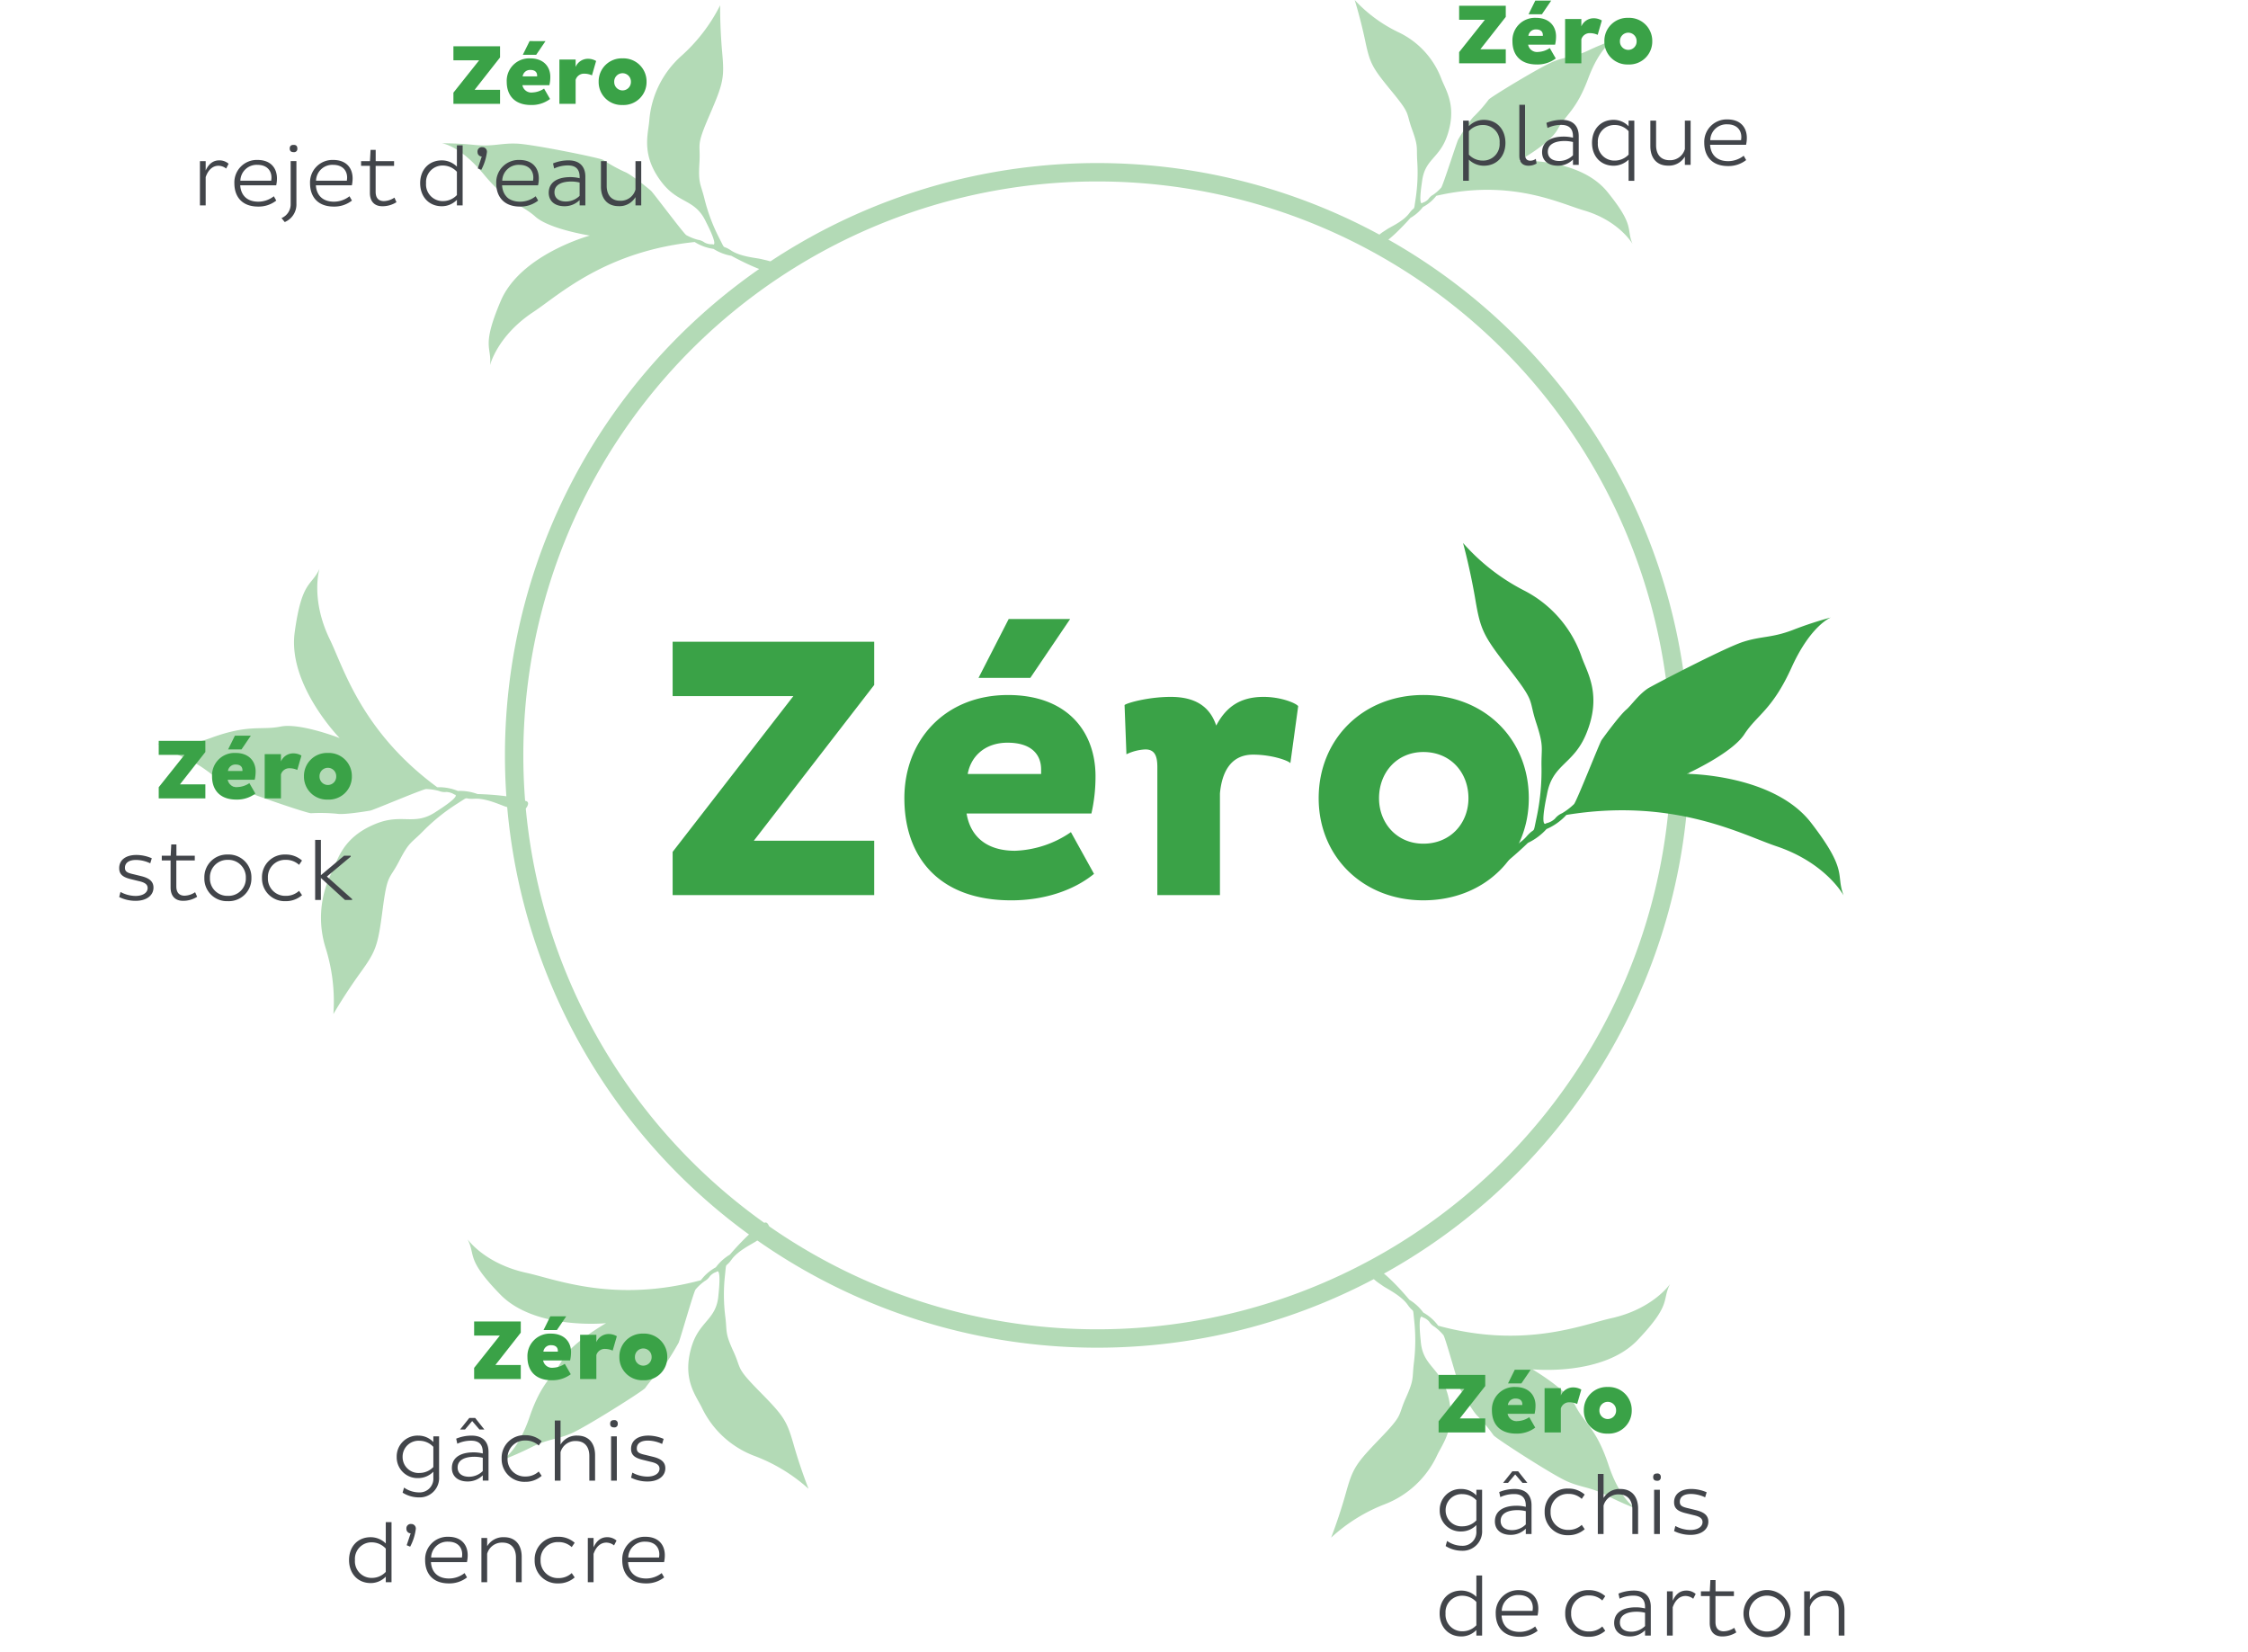
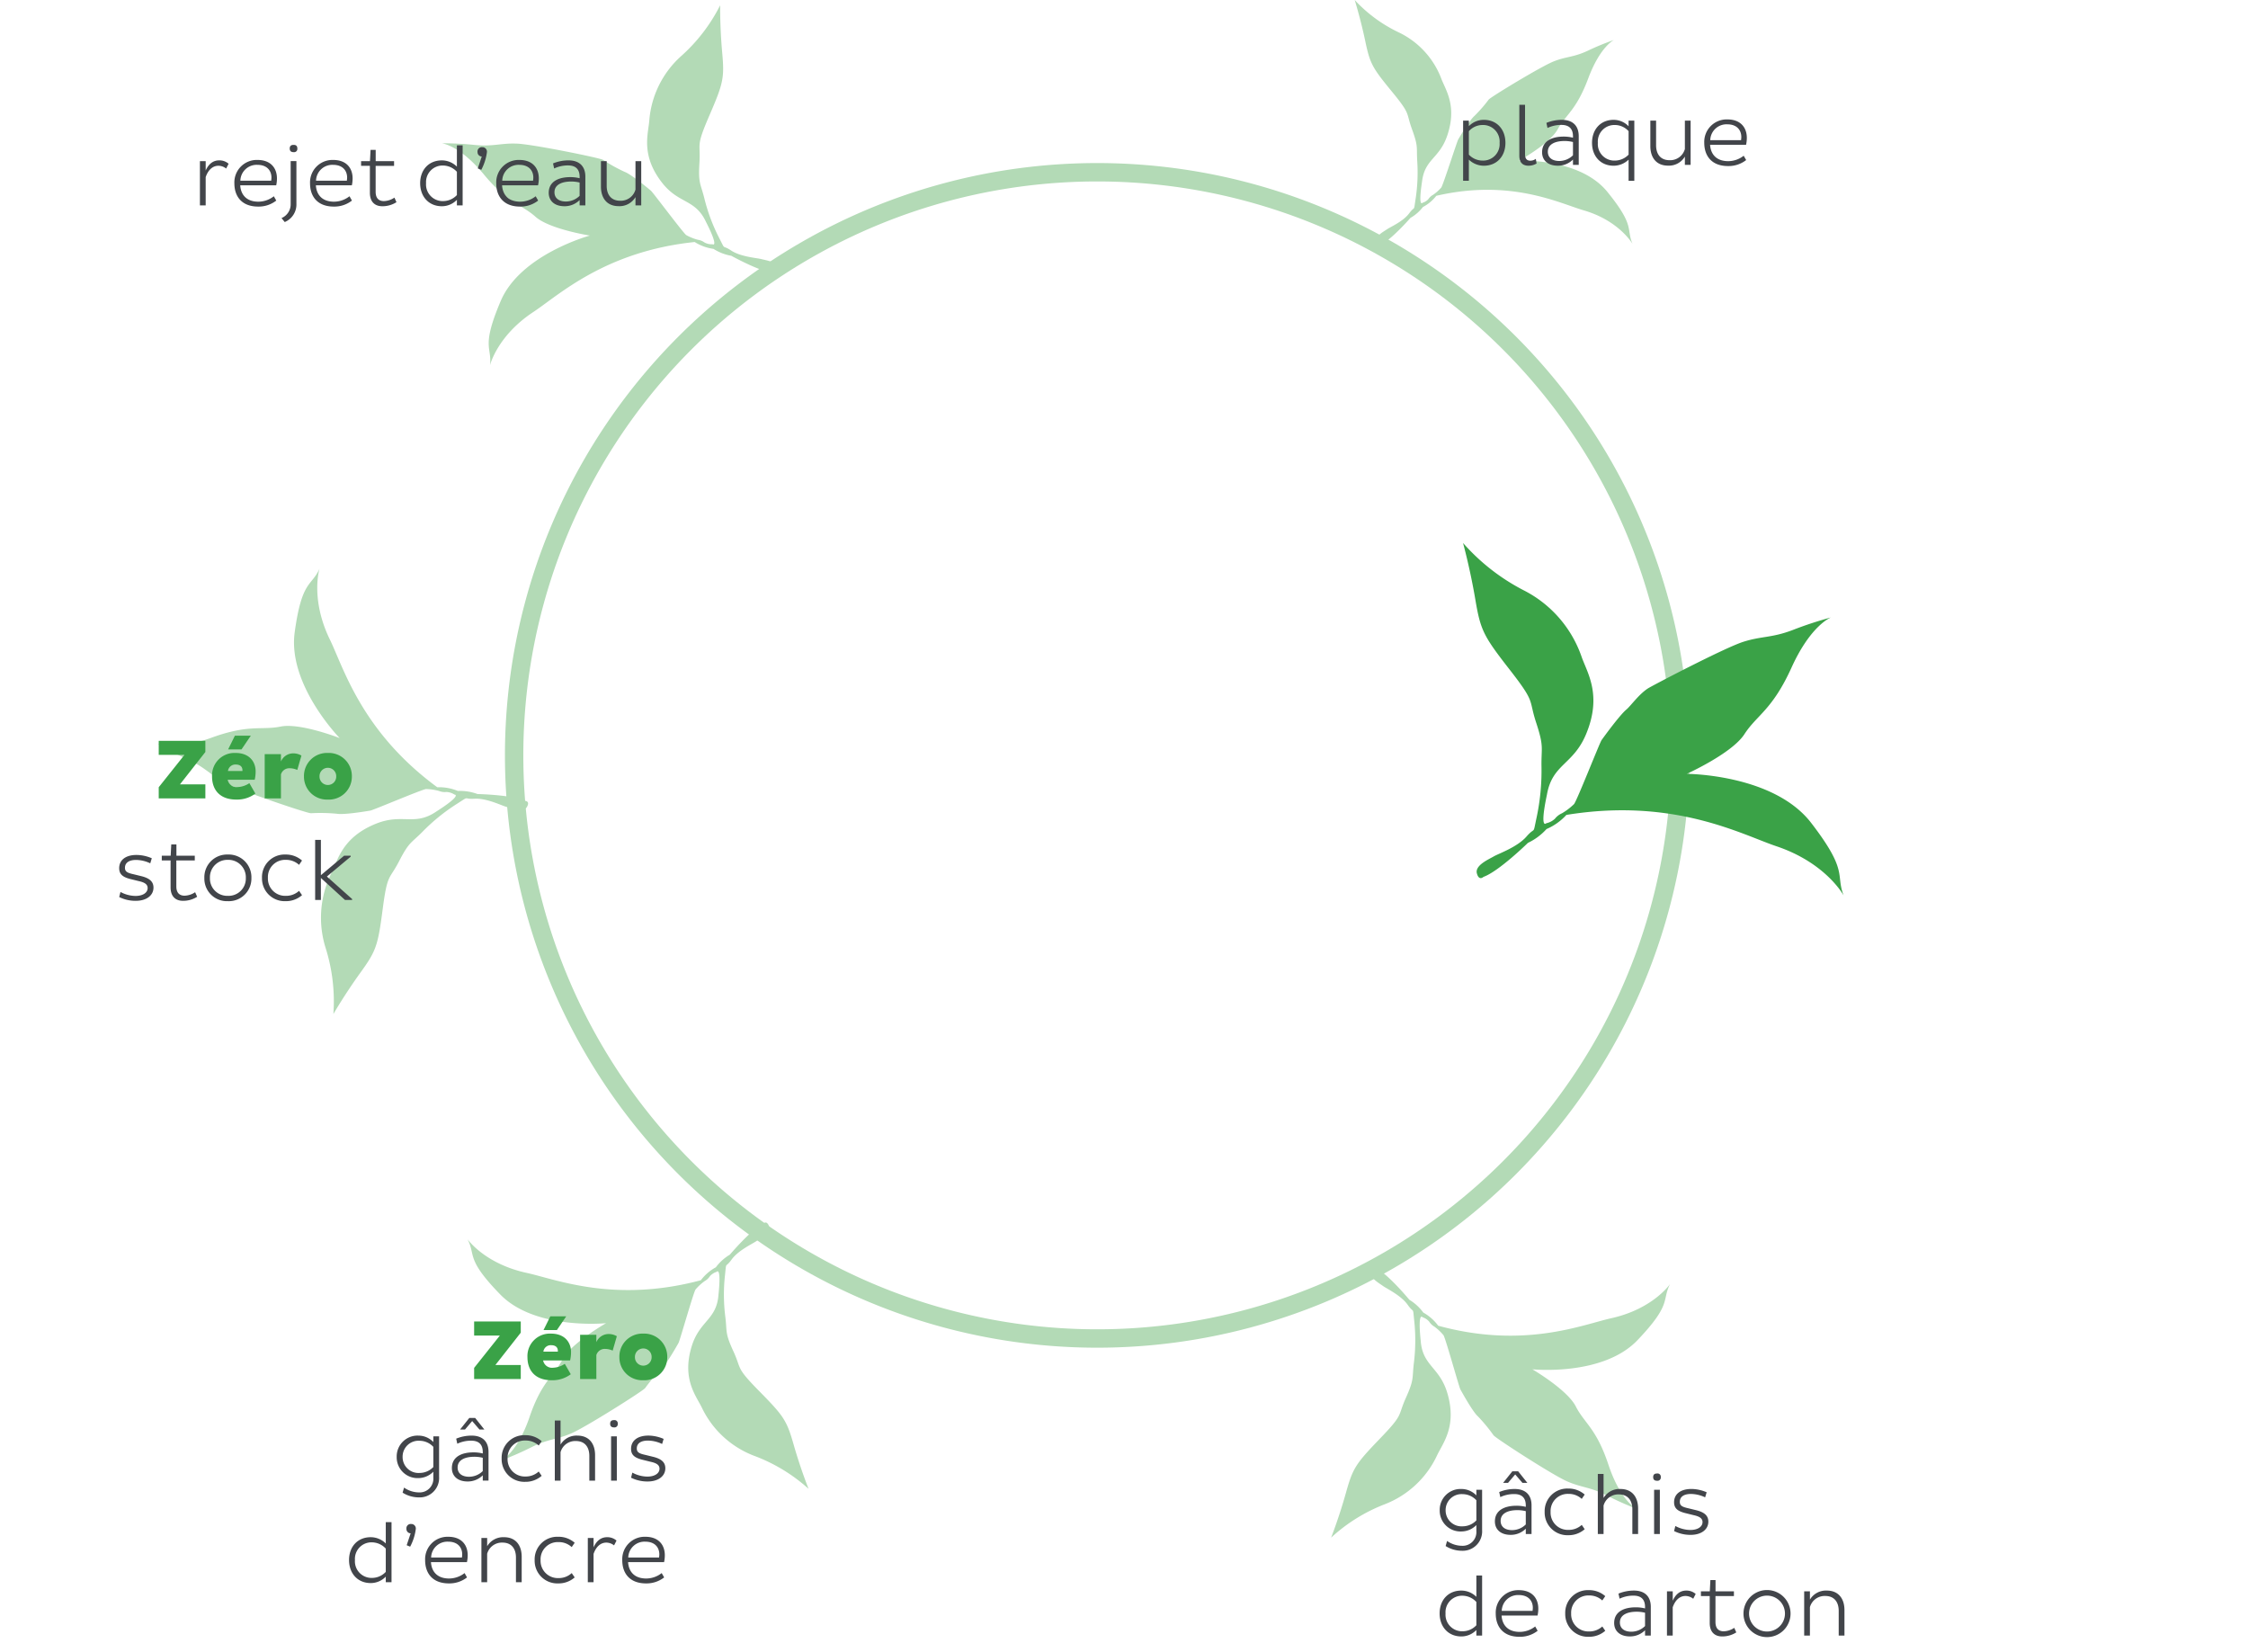
<svg xmlns="http://www.w3.org/2000/svg" width="611.379" height="449.183" viewBox="0 0 611.379 449.183">
  <defs>
    <clipPath id="clip-path">
      <path id="Tracé_474" data-name="Tracé 474" d="M0,135.545H611.379V-313.638H0Z" transform="translate(0 313.638)" fill="none" />
    </clipPath>
  </defs>
  <g id="Groupe_350" data-name="Groupe 350" transform="translate(-28 273.638)">
    <g id="Groupe_349" data-name="Groupe 349" transform="translate(28 -273.638)" clip-path="url(#clip-path)">
      <g id="Groupe_325" data-name="Groupe 325" transform="translate(139.828 46.847)">
        <path id="Tracé_450" data-name="Tracé 450" d="M77.822,155.644A158.57,158.57,0,0,0,236.392-2.926,158.57,158.57,0,0,0,77.822-161.5,158.57,158.57,0,0,0-80.748-2.926,158.57,158.57,0,0,0,77.822,155.644Z" transform="translate(80.748 161.496)" fill="none" stroke="#b3dab6" stroke-width="5" />
      </g>
      <g id="Groupe_330" data-name="Groupe 330" transform="translate(42.783 154.677)">
        <path id="Tracé_455" data-name="Tracé 455" d="M49.078,30.973s1.492.024.5,1.685-4.309.287-5.563-.051-5.389-2.41-8.67-2.217-1.125-.935-4.688,1.333a52.1,52.1,0,0,0-9.489,7.684c-3.109,3.132-3.6,2.673-6.323,7.953s-3.183,3.193-4.481,13.11S8.591,71.764,4.31,77.694-3.035,88.935-3.035,88.935A48.329,48.329,0,0,0-5.124,71.047,27.439,27.439,0,0,1-3.549,50.559c1.718-3.486,2.92-9.7,12.114-13.383,7.229-2.9,10.449.778,16.445-3.338,7.2-4.6,4.886-4.574,4.886-4.574a4.29,4.29,0,0,0-2.168-.707,4.3,4.3,0,0,1-2.076-.291,14.621,14.621,0,0,0-3.478-.507c-.954.033-14.383,5.732-15.143,5.856s-7.121,1.21-9.122.86a46.856,46.856,0,0,0-7.05-.141c-1.088.02-19.267-6.135-23.324-8.267s-5.343-4.171-10.208-6.39A86.612,86.612,0,0,1-50.923,15.4s4.536,2.115,14.769-1.614,13.515-1.954,18.787-3.022S-1.32,13.9-1.32,13.9-15.512-.591-13.562-14.856s4.536-12.417,6.742-17.281c0,0-2.545,8.218,2.836,19.257,3.717,7.627,8.617,25.04,29.2,40.149a13.466,13.466,0,0,1,5.6,1.005,13.756,13.756,0,0,1,5.345.842s9.489.2,12.918,1.856" transform="translate(50.923 32.137)" fill="#b3dab6" />
      </g>
      <g id="Groupe_331" data-name="Groupe 331" transform="translate(362.023 344.582)">
        <path id="Tracé_456" data-name="Tracé 456" d="M6.021.169s-.9-1.1-1.549.623S6.8,4.173,7.8,4.91,12.77,7.5,14.565,10.055s1.361.285,1.779,4.285a49.832,49.832,0,0,1-.1,11.629c-.491,4.173.143,4.271-2.172,9.428s-.493,4.265-7.093,11.113S-.36,54.532-2.235,61.239-6.247,73.377-6.247,73.377A45.889,45.889,0,0,1,8.277,64.328a26.073,26.073,0,0,0,14.288-13.32c1.573-3.348,5.477-7.926,2.783-16.965-2.119-7.1-6.749-7.327-7.235-14.235-.839-8.093.511-6.355.511-6.355a4.088,4.088,0,0,1,1.807,1.2,4.082,4.082,0,0,0,1.441,1.377,14.017,14.017,0,0,1,2.433,2.292c.538.732,4.236,14.119,4.6,14.758s3.309,6.025,4.75,7.309a44.671,44.671,0,0,1,4.271,5.171c.628.823,15.94,10.722,19.922,12.484s6.255,1.508,10.777,3.82a82.78,82.78,0,0,0,8.053,3.613S72.425,63.344,69.15,53.5s-6.535-11.231-8.857-15.795-11.814-10.1-11.814-10.1,19.153,1.983,28.6-7.928S83.619,8.941,85.93,4.415c0,0-4.6,6.769-15.979,9.3-7.865,1.752-23.695,8.423-47.077,2.04a12.833,12.833,0,0,0-4.057-3.578A13.049,13.049,0,0,0,15.03,8.7S9.277,1.742,6.021.169" transform="translate(6.247 0.176)" fill="#b3dab6" />
      </g>
      <g id="Groupe_332" data-name="Groupe 332" transform="translate(368.431 0.001)">
        <path id="Tracé_457" data-name="Tracé 457" d="M3.464,32.655s-.819.948-1.3-.63S4.32,29.081,5.2,28.463s4.373-2.107,6.027-4.332,1.176-.194,1.722-3.782A47.468,47.468,0,0,0,13.41,9.864c-.224-3.784.322-3.843-1.416-8.6S11.774-2.6,6.453-9.069.557-16.631-.733-22.76-3.594-33.883-3.594-33.883A39.2,39.2,0,0,0,8.4-25.072a22.964,22.964,0,0,1,11.59,12.653C21.175-9.33,24.3-5.027,21.57,3c-2.142,6.308-6.111,6.3-6.85,12.5-1.1,7.256.137,5.752.137,5.752a3.48,3.48,0,0,0,1.6-1,3.573,3.573,0,0,1,1.3-1.174,12.277,12.277,0,0,0,2.188-1.956c.495-.636,4.283-12.535,4.619-13.094s3.111-5.281,4.4-6.374a39.638,39.638,0,0,0,3.892-4.466c.577-.715,14.129-8.945,17.615-10.351s5.416-1.078,9.391-2.955a68.155,68.155,0,0,1,7.054-2.893S63.18-21.283,59.92-12.562,53.809-2.734,51.611,1.272,41.04,9.838,41.04,9.838,57.5,8.917,65.112,18.277s5.09,9.98,6.854,14.165c0,0-3.617-6.31-13.224-9.108C52.1,21.4,38.884,14.669,18.6,19.364a11.2,11.2,0,0,1-3.635,3.042,11.421,11.421,0,0,1-3.4,2.969s-5.243,6.009-8.1,7.28" transform="translate(3.594 33.883)" fill="#b3dab6" />
      </g>
      <g id="Groupe_333" data-name="Groupe 333" transform="translate(182.933 168.33)">
-         <path id="Tracé_458" data-name="Tracé 458" d="M0,31.081V42.837H54.82v-14.8H22.09L54.82-14.315V-26.068H0v14.793H32.83Zm108.321-5.371a28.539,28.539,0,0,1-15.2,5.067c-7.8,0-12.16-3.951-13.173-10.133h33.946a45.252,45.252,0,0,0,1.115-10.133c0-12.16-7.7-22.09-23.813-22.09-17.024,0-28.17,12.16-28.17,28.07,0,15.706,9.12,27.764,29.081,27.764,9.02,0,17.024-2.736,22.5-7.2ZM100.215,9.9H80.253c.811-4.662,4.56-8.513,10.842-8.513s9.12,3.04,9.12,7.3Zm7.9-42.154H91.4L83.193-16.239H97.277Zm23.71,75.087h17.024V15.173c.507-5.473,2.736-10.54,9.02-10.54,5.067,0,9.626,1.622,10.133,2.331l2.127-15.5c-.4-.709-4.458-2.533-9.424-2.533-6.687,0-10.335,3.04-12.869,7.8-1.824-5.473-6.08-7.8-12.362-7.8s-12.16,1.724-12.564,2.231l.507,13.375a13.17,13.17,0,0,1,5.167-1.318c2.736,0,3.242,2.129,3.242,4.864Zm43.876-26.346c0,15.908,12.058,27.764,28.475,27.764,16.617,0,28.675-11.855,28.675-27.764,0-16.113-12.058-28.07-28.675-28.07-16.417,0-28.475,11.957-28.475,28.07m16.415,0c0-6.993,4.864-12.566,12.059-12.566,7.4,0,12.26,5.573,12.26,12.566,0,6.789-4.864,12.362-12.26,12.362-7.2,0-12.059-5.573-12.059-12.362" transform="translate(0 32.25)" fill="#3aa247" />
-       </g>
+         </g>
      <g id="Groupe_334" data-name="Groupe 334" transform="translate(397.918 28.493)">
        <path id="Tracé_459" data-name="Tracé 459" d="M5.648,5.083c0-3.66-2.323-6.26-5.868-6.26A5.6,5.6,0,0,0-4.3.547V-.969H-5.86V15.395H-4.3V9.643A5.88,5.88,0,0,0-.22,11.3c3.545,0,5.868-2.6,5.868-6.211Zm-1.585,0A4.479,4.479,0,0,1-.589,9.9,5.128,5.128,0,0,1-4.3,8.284V1.907A4.994,4.994,0,0,1-.589.225,4.505,4.505,0,0,1,4.063,5.083ZM9.426-5.274V8.584c0,1.932,1.011,2.712,2.482,2.712a4.27,4.27,0,0,0,2.211-.6l-.208-1.265a2.587,2.587,0,0,1-1.5.507c-.85,0-1.428-.507-1.428-1.681V-5.274Zm7.663,6.306A8.733,8.733,0,0,1,20.865.2c2.1,0,3.154,1.037,3.154,3.111v.367a10.4,10.4,0,0,0-2.531-.3c-3.364,0-5.87,1.31-5.87,4.257,0,2.235,1.632,3.658,4.257,3.658a5.733,5.733,0,0,0,4.144-1.677v1.447h1.563V3.243c0-2.649-1.471-4.42-4.6-4.42a10.983,10.983,0,0,0-4.191.827ZM17.181,7.5c0-2.072,2-2.924,4.581-2.924a9.727,9.727,0,0,1,2.256.277V8.464a5.307,5.307,0,0,1-3.729,1.545c-1.889,0-3.109-.9-3.109-2.51ZM29.2,5.085C29.2,8.7,31.52,11.3,35.067,11.3a5.88,5.88,0,0,0,4.077-1.653v5.752H40.7V-.969H39.144V.572a5.608,5.608,0,0,0-4.077-1.75c-3.547,0-5.868,2.6-5.868,6.26Zm1.585,0A4.505,4.505,0,0,1,35.436.225a5.042,5.042,0,0,1,3.708,1.681V8.284A5.172,5.172,0,0,1,35.436,9.9a4.481,4.481,0,0,1-4.652-4.813m25.23,5.984V-.969H54.451V6.764A4.148,4.148,0,0,1,50.306,9.8c-2.533,0-3.684-1.726-3.684-4.051V-.969H45.058V5.959c0,3.016,1.54,5.316,4.809,5.316a5.034,5.034,0,0,0,4.583-2.461v2.252ZM70.448,8.582a6.846,6.846,0,0,1-4.212,1.475c-3.27,0-4.766-1.936-4.927-4.446h9.783A8.623,8.623,0,0,0,71.3,3.726c0-2.741-1.632-5.017-5.292-5.017a6.1,6.1,0,0,0-6.284,6.374c0,3.454,1.93,6.306,6.467,6.306a7.753,7.753,0,0,0,4.925-1.632Zm-.713-4.234H61.354A4.424,4.424,0,0,1,65.982.04C68.653.04,69.8,1.676,69.8,3.5c0,.3-.045.6-.069.852" transform="translate(5.86 5.274)" fill="#42454a" />
      </g>
      <g id="Groupe_335" data-name="Groupe 335" transform="translate(396.835 0.157)">
-         <path id="Tracé_460" data-name="Tracé 460" d="M0,6.879V9.915H12.684V6.1H5.777l6.907-8.8V-5.734H0v3.818H7ZM24.653,5.774a6.124,6.124,0,0,1-3.175,1.06,2.46,2.46,0,0,1-2.716-1.983H26.1a9.807,9.807,0,0,0,.253-2.276c0-2.718-1.795-5.017-5.453-5.017a6.106,6.106,0,0,0-6.4,6.374c0,3.615,2.072,6.306,6.606,6.306a8.284,8.284,0,0,0,5.176-1.632ZM22.768,2.461H18.831A2.016,2.016,0,0,1,20.949.707c1.219,0,1.818.6,1.818,1.545Zm2.278-9.6H20.718L18.876-3.413h3.637ZM28.822,9.915h4.417V3.4a2.354,2.354,0,0,1,2.37-1.681,5.083,5.083,0,0,1,2.072.461L38.81-1.73a4.339,4.339,0,0,0-2.233-.6A3.623,3.623,0,0,0,33.239-.12v-2H28.822ZM39.5,3.932a6.23,6.23,0,0,0,6.49,6.306,6.242,6.242,0,0,0,6.535-6.306,6.271,6.271,0,0,0-6.535-6.374A6.259,6.259,0,0,0,39.5,3.932m4.232,0a2.27,2.27,0,1,1,4.538,0,2.27,2.27,0,1,1-4.538,0" transform="translate(0 7.138)" fill="#3aa247" />
-       </g>
+         </g>
      <g id="Groupe_336" data-name="Groupe 336" transform="translate(32.421 228.396)">
        <path id="Tracé_461" data-name="Tracé 461" d="M4.349,2.451A10.751,10.751,0,0,0,.2,1.555c-3.04,0-4.717,1.447-4.717,3.588,0,1.75,1.08,2.51,3.358,3.04L.8,8.666c1.567.346,2.419.852,2.419,1.889C3.223,11.8,1.957,12.7-.094,12.7a8.784,8.784,0,0,1-4.073-1.082l-.346,1.381A9.942,9.942,0,0,0-.025,14.029c2.971,0,4.833-1.494,4.833-3.59,0-1.657-1.1-2.6-3.45-3.154L-.624,6.8C-2.3,6.433-2.949,6.088-2.949,5.051c0-1.357,1.082-2.141,3.04-2.141a9.263,9.263,0,0,1,3.843.921ZM9.645-1.3,9.484,1.762H7.066V3.048H9.46v7.323c0,2.372,1.265,3.658,3.382,3.658a7.092,7.092,0,0,0,3.845-1.1l-.554-1.243a5.339,5.339,0,0,1-2.853.945c-1.475,0-2.256-.852-2.256-2.533V3.048h5.017V1.762H11.047V-1.3Zm9,9.116a6.135,6.135,0,0,0,6.374,6.306,6.147,6.147,0,0,0,6.422-6.306A6.176,6.176,0,0,0,25.019,1.44a6.164,6.164,0,0,0-6.374,6.376m1.516,0a4.738,4.738,0,0,1,4.858-4.929,4.734,4.734,0,0,1,4.905,4.929,4.7,4.7,0,0,1-4.905,4.858,4.707,4.707,0,0,1-4.858-4.858m14.161-.047a6.164,6.164,0,0,0,6.4,6.353,6.618,6.618,0,0,0,4.489-1.632L44.4,11.315a5.2,5.2,0,0,1-3.615,1.359A4.69,4.69,0,0,1,35.93,7.769a4.672,4.672,0,0,1,4.856-4.882A5.2,5.2,0,0,1,44.4,4.246l.805-1.174A6.618,6.618,0,0,0,40.717,1.44a6.145,6.145,0,0,0-6.4,6.329M58.442,1.762H56.647L50.34,7.056v-9.6H48.777V13.8H50.34V7.814L56.9,13.8h1.932v-.253L51.974,7.423l6.469-5.408Z" transform="translate(4.512 2.543)" fill="#42454a" />
      </g>
      <g id="Groupe_337" data-name="Groupe 337" transform="translate(43.169 200.06)">
        <path id="Tracé_462" data-name="Tracé 462" d="M0,6.879V9.915H12.684V6.1H5.777l6.907-8.8V-5.734H0v3.818H7ZM24.653,5.774a6.124,6.124,0,0,1-3.175,1.06,2.46,2.46,0,0,1-2.716-1.983H26.1a9.807,9.807,0,0,0,.253-2.276c0-2.718-1.795-5.017-5.453-5.017a6.106,6.106,0,0,0-6.4,6.374c0,3.615,2.072,6.306,6.606,6.306a8.284,8.284,0,0,0,5.176-1.632ZM22.768,2.461H18.831A2.016,2.016,0,0,1,20.949.707c1.219,0,1.818.6,1.818,1.545Zm2.278-9.6H20.718L18.876-3.413h3.637ZM28.822,9.915h4.417V3.4a2.354,2.354,0,0,1,2.37-1.681,5.083,5.083,0,0,1,2.072.461L38.81-1.73a4.339,4.339,0,0,0-2.233-.6A3.623,3.623,0,0,0,33.239-.12v-2H28.822ZM39.5,3.932a6.23,6.23,0,0,0,6.49,6.306,6.242,6.242,0,0,0,6.535-6.306,6.271,6.271,0,0,0-6.535-6.374A6.259,6.259,0,0,0,39.5,3.932m4.232,0a2.27,2.27,0,1,1,4.538,0,2.27,2.27,0,1,1-4.538,0" transform="translate(0 7.138)" fill="#3aa247" />
      </g>
      <g id="Groupe_338" data-name="Groupe 338" transform="translate(391.53 428.437)">
        <path id="Tracé_463" data-name="Tracé 463" d="M0,5.061c0,3.639,2.345,6.26,5.891,6.26a5.666,5.666,0,0,0,4.1-1.748v1.516h1.563V-5.251H9.99v5.8a5.82,5.82,0,0,0-4.1-1.7C2.345-1.153,0,1.422,0,5.059Zm1.608,0A4.491,4.491,0,0,1,6.26.248a5.191,5.191,0,0,1,3.729,1.7V8.281A5.137,5.137,0,0,1,6.26,9.919,4.517,4.517,0,0,1,1.608,5.061Zm24.38,3.547a6.856,6.856,0,0,1-4.214,1.475c-3.27,0-4.766-1.934-4.927-4.446h9.783a8.5,8.5,0,0,0,.206-1.885c0-2.739-1.63-5.017-5.292-5.017a6.1,6.1,0,0,0-6.282,6.374c0,3.454,1.93,6.308,6.467,6.308a7.768,7.768,0,0,0,4.925-1.632Zm-.713-4.234H16.894A4.421,4.421,0,0,1,21.521.065c2.673,0,3.823,1.634,3.823,3.454,0,.3-.045.6-.069.852m8.884.689a6.164,6.164,0,0,0,6.4,6.353,6.613,6.613,0,0,0,4.487-1.632L44.24,8.607a5.189,5.189,0,0,1-3.613,1.359,4.692,4.692,0,0,1-4.858-4.905A4.674,4.674,0,0,1,40.626.179,5.189,5.189,0,0,1,44.24,1.538L45.045.363a6.613,6.613,0,0,0-4.487-1.632,6.145,6.145,0,0,0-6.4,6.329M48.937,1.055A8.732,8.732,0,0,1,52.713.226c2.1,0,3.154,1.037,3.154,3.111V3.7a10.307,10.307,0,0,0-2.533-.3c-3.362,0-5.868,1.308-5.868,4.257,0,2.233,1.632,3.658,4.257,3.658a5.738,5.738,0,0,0,4.144-1.679v1.447H57.43V3.266c0-2.649-1.471-4.418-4.6-4.418a10.98,10.98,0,0,0-4.189.827Zm.09,6.469c0-2.072,2.005-2.924,4.583-2.924a9.622,9.622,0,0,1,2.256.277V8.489a5.307,5.307,0,0,1-3.729,1.545C50.249,10.035,49.027,9.136,49.027,7.523Zm12.8,3.566h1.563V3.4C63.968,1.7,65.118.318,66.868.318a3.43,3.43,0,0,1,2.1.758l.668-1.31a3.8,3.8,0,0,0-2.557-.919c-1.795,0-2.946,1.125-3.682,2.759V-.946H61.829Zm11.81-15.1L73.478-.946H71.061V.34h2.394V7.663c0,2.372,1.265,3.658,3.382,3.658a7.085,7.085,0,0,0,3.843-1.1l-.552-1.243a5.34,5.34,0,0,1-2.855.945c-1.473,0-2.254-.852-2.254-2.533V.34h5.017V-.946h-5V-4.008Zm9,9.114a6.4,6.4,0,0,0,12.8,0,6.4,6.4,0,0,0-12.8,0m1.516,0a4.882,4.882,0,1,1,9.764,0,4.882,4.882,0,0,1-9.764,0M99.145-.946V11.089h1.561V3.358a4.154,4.154,0,0,1,4.169-3.04c2.51,0,3.66,1.726,3.66,4.051v6.72H110.1V4.161c0-3.014-1.54-5.314-4.809-5.314a5.057,5.057,0,0,0-4.583,2.461V-.946Z" transform="translate(0 5.251)" fill="#42454a" />
      </g>
      <g id="Groupe_339" data-name="Groupe 339" transform="translate(391.553 400.101)">
        <path id="Tracé_464" data-name="Tracé 464" d="M0,5.208A5.658,5.658,0,0,0,5.891,10.96,5.738,5.738,0,0,0,9.968,9.214v1.653a3.726,3.726,0,0,1-3.916,3.986A7.185,7.185,0,0,1,2,13.54l-.391,1.382a8.362,8.362,0,0,0,4.444,1.286,5.275,5.275,0,0,0,5.477-5.616V-.385H9.968V1.157A5.6,5.6,0,0,0,5.891-.593,5.668,5.668,0,0,0,0,5.206Zm1.608,0A4.333,4.333,0,0,1,6.237.809,5.171,5.171,0,0,1,9.968,2.467V7.948a5.184,5.184,0,0,1-3.731,1.61A4.322,4.322,0,0,1,1.608,5.206m20.9-7.458h1.335L21.338-5.4H19.75L17.24-2.252h1.335l1.956-2.3ZM16.48,1.614A8.732,8.732,0,0,1,20.256.786c2.1,0,3.154,1.037,3.154,3.111v.367a10.307,10.307,0,0,0-2.533-.3c-3.362,0-5.868,1.31-5.868,4.257,0,2.235,1.632,3.658,4.255,3.658A5.746,5.746,0,0,0,23.41,10.2v1.447h1.563V3.828c0-2.651-1.471-4.42-4.6-4.42a11,11,0,0,0-4.191.827Zm.09,6.469c0-2.072,2.005-2.924,4.583-2.924a9.622,9.622,0,0,1,2.256.277V9.049a5.307,5.307,0,0,1-3.729,1.545c-1.889,0-3.111-.9-3.111-2.51ZM28.543,5.621a6.164,6.164,0,0,0,6.4,6.353,6.613,6.613,0,0,0,4.487-1.632l-.805-1.174a5.189,5.189,0,0,1-3.613,1.359,4.692,4.692,0,0,1-4.858-4.905A4.674,4.674,0,0,1,35.01.739,5.189,5.189,0,0,1,38.623,2.1L39.428.923A6.613,6.613,0,0,0,34.941-.709a6.145,6.145,0,0,0-6.4,6.329M43-4.691V11.651h1.561V3.916A4.146,4.146,0,0,1,48.707.878c2.533,0,3.684,1.726,3.684,4.051v6.722h1.563V4.721c0-3.014-1.54-5.314-4.809-5.314a5.043,5.043,0,0,0-4.583,2.437V-4.691Zm15.054.874c0,.713.414.99,1.057.99a.892.892,0,0,0,1.011-.99.882.882,0,0,0-1.011-.988c-.642,0-1.057.253-1.057.988m.253,15.469h1.563V-.385H58.308ZM72.6.3a10.74,10.74,0,0,0-4.142-.9C65.417-.593,63.74.855,63.74,3c0,1.75,1.08,2.51,3.36,3.038l1.956.485c1.567.344,2.419.85,2.419,1.887,0,1.243-1.267,2.142-3.317,2.142a8.759,8.759,0,0,1-4.073-1.084l-.346,1.382a9.946,9.946,0,0,0,4.487,1.033c2.971,0,4.833-1.494,4.833-3.59,0-1.657-1.1-2.6-3.45-3.154l-1.981-.483C65.947,4.285,65.3,3.94,65.3,2.9c0-1.359,1.082-2.142,3.04-2.142a9.273,9.273,0,0,1,3.845.921Z" transform="translate(0 5.404)" fill="#42454a" />
      </g>
      <g id="Groupe_340" data-name="Groupe 340" transform="translate(391.252 372.478)">
-         <path id="Tracé_465" data-name="Tracé 465" d="M0,6.879V9.915H12.684V6.1H5.777l6.907-8.8V-5.734H0v3.818H7ZM24.653,5.774a6.124,6.124,0,0,1-3.175,1.06,2.46,2.46,0,0,1-2.716-1.983H26.1a9.807,9.807,0,0,0,.253-2.276c0-2.718-1.795-5.017-5.453-5.017a6.106,6.106,0,0,0-6.4,6.374c0,3.615,2.072,6.306,6.606,6.306a8.284,8.284,0,0,0,5.176-1.632ZM22.768,2.461H18.831A2.016,2.016,0,0,1,20.949.707c1.219,0,1.818.6,1.818,1.545Zm2.278-9.6H20.718L18.876-3.413h3.637ZM28.822,9.915h4.417V3.4a2.354,2.354,0,0,1,2.37-1.681,5.083,5.083,0,0,1,2.072.461L38.81-1.73a4.339,4.339,0,0,0-2.233-.6A3.623,3.623,0,0,0,33.239-.12v-2H28.822ZM39.5,3.932a6.23,6.23,0,0,0,6.49,6.306,6.242,6.242,0,0,0,6.535-6.306,6.271,6.271,0,0,0-6.535-6.374A6.259,6.259,0,0,0,39.5,3.932m4.232,0a2.27,2.27,0,1,1,4.538,0,2.27,2.27,0,1,1-4.538,0" transform="translate(0 7.138)" fill="#3aa247" />
-       </g>
+         </g>
      <g id="Groupe_341" data-name="Groupe 341" transform="translate(120.143 1.443)">
        <path id="Tracé_466" data-name="Tracé 466" d="M44.335,35.729s1.245.7,1.245-1.145-3.423-2.309-4.627-2.633-5.638-.609-8.256-2.345-1.39.228-3.223-3.354A49.085,49.085,0,0,1,25.4,15.361c-1.031-4.077-1.667-3.935-1.322-9.593S23.016,1.606,26.814-7.183s4.075-10.157,3.448-17.1-.552-12.79-.552-12.79A46.56,46.56,0,0,1,19.2-23.345,26.278,26.278,0,0,0,10.439-5.717c-.291,3.7-2.347,9.391,3.444,16.849,4.554,5.862,9.022,4.385,11.957,10.659,3.694,7.25,1.795,6.117,1.795,6.117a4.169,4.169,0,0,1-2.141-.46,4.1,4.1,0,0,0-1.858-.76,14.113,14.113,0,0,1-3.126-1.257c-.774-.487-9.077-11.639-9.644-12.107s-5.294-4.42-7.121-5.1a45.136,45.136,0,0,1-5.9-3.274C-3.043,4.416-21.1.74-25.5.544s-6.465.864-11.576.352A84.487,84.487,0,0,0-46,.45s4.79.44,11.419,8.436,10.216,8.108,14.051,11.525,14.811,5.131,14.811,5.131S-24.575,30.65-29.968,43.336-32.315,55.745-32.88,60.81c0,0,1.932-7.991,11.8-14.493,6.822-4.5,19.426-16.476,43.863-19.019a12.9,12.9,0,0,0,5.125,1.868,13.2,13.2,0,0,0,4.835,1.877s7.943,4.4,11.592,4.686" transform="translate(46.002 37.072)" fill="#b3dab6" />
      </g>
      <g id="Groupe_342" data-name="Groupe 342" transform="translate(127.145 332.45)">
        <path id="Tracé_467" data-name="Tracé 467" d="M39.469.167s.905-1.082,1.559.613S38.68,4.108,37.682,4.833,32.674,7.382,30.868,9.9s-1.369.281-1.791,4.22a47.976,47.976,0,0,0,.1,11.447c.493,4.11-.147,4.206,2.184,9.283s.493,4.2,7.134,10.94,7.384,7.9,9.271,14.5S51.8,72.239,51.8,72.239a46.228,46.228,0,0,0-14.616-8.906A25.981,25.981,0,0,1,22.808,50.221c-1.583-3.3-5.51-7.8-2.8-16.7C22.145,26.525,26.8,26.3,27.3,19.5c.844-7.967-.513-6.255-.513-6.255a4.124,4.124,0,0,0-1.818,1.178,4.073,4.073,0,0,1-1.451,1.353,13.947,13.947,0,0,0-2.449,2.258c-.542.721-4.267,13.9-4.627,14.53s-3.333,5.933-4.784,7.2a44.239,44.239,0,0,0-4.3,5.09c-.632.811-16.044,10.561-20.052,12.3s-6.3,1.487-10.848,3.763a84.3,84.3,0,0,1-8.106,3.558s4.279-2.1,7.578-11.783,6.577-11.06,8.915-15.551,11.891-9.943,11.891-9.943-19.274,1.956-28.777-7.8-6.585-10.575-8.91-15.033c0,0,4.631,6.663,16.081,9.157,7.914,1.724,23.844,8.289,47.378,2A12.793,12.793,0,0,1,26.589,12,13.081,13.081,0,0,1,30.4,8.564s5.793-6.848,9.071-8.4" transform="translate(40.953 0.173)" fill="#b3dab6" />
      </g>
      <g id="Groupe_343" data-name="Groupe 343" transform="translate(54.374 39.397)">
        <path id="Tracé_468" data-name="Tracé 468" d="M0,8.076H1.563V.388C2.139-1.316,3.289-2.7,5.039-2.7a3.41,3.41,0,0,1,2.093.76L7.8-3.249a3.79,3.79,0,0,0-2.555-.919C3.45-4.168,2.3-3.041,1.563-1.409V-3.96H0ZM20.1,5.592a6.846,6.846,0,0,1-4.212,1.475c-3.27,0-4.768-1.936-4.929-4.446h9.783A8.493,8.493,0,0,0,20.946.736c0-2.741-1.632-5.017-5.294-5.017A6.1,6.1,0,0,0,9.369,2.093c0,3.454,1.93,6.306,6.467,6.306a7.757,7.757,0,0,0,4.925-1.632Zm-.713-4.234H11A4.423,4.423,0,0,1,15.63-2.95c2.671,0,3.821,1.636,3.821,3.456,0,.3-.045.6-.069.852m5.294-5.322v11.6a4.068,4.068,0,0,1-2.486,3.89l.874,1.082A5.178,5.178,0,0,0,26.24,7.593V-3.963ZM24.423-7.39c0,.715.414.99,1.058.99a.884.884,0,0,0,1.011-.99c0-.736-.393-.99-1.011-.99-.644,0-1.058.253-1.058.988ZM40.674,5.592a6.846,6.846,0,0,1-4.212,1.475c-3.27,0-4.766-1.936-4.927-4.446h9.783A8.623,8.623,0,0,0,41.524.736c0-2.741-1.632-5.017-5.292-5.017a6.1,6.1,0,0,0-6.284,6.374c0,3.454,1.932,6.306,6.469,6.306a7.751,7.751,0,0,0,4.923-1.632Zm-.713-4.234H31.579A4.424,4.424,0,0,1,36.208-2.95c2.671,0,3.823,1.636,3.823,3.456,0,.3-.047.6-.071.852m6.445-8.379L46.245-3.96H43.829v1.286h2.394V4.65c0,2.37,1.263,3.657,3.38,3.657a7.1,7.1,0,0,0,3.845-1.1L52.9,5.961a5.346,5.346,0,0,1-2.855.945c-1.473,0-2.256-.852-2.256-2.533V-2.673H52.8V-3.96h-5V-7.021ZM59.895,2.048c0,3.637,2.347,6.259,5.893,6.259a5.668,5.668,0,0,0,4.1-1.746V8.076h1.561V-8.264H69.886v5.8a5.82,5.82,0,0,0-4.1-1.7c-3.547,0-5.893,2.576-5.893,6.213Zm1.608,0a4.492,4.492,0,0,1,4.652-4.811,5.2,5.2,0,0,1,3.731,1.7V5.268a5.149,5.149,0,0,1-3.731,1.638A4.519,4.519,0,0,1,61.5,2.048ZM75.572-1.982l.943.391a14.06,14.06,0,0,0,1.542-4.833,1.232,1.232,0,0,0-1.288-1.333A1.171,1.171,0,0,0,75.5-6.424a1.158,1.158,0,0,0,1.149,1.2ZM91.315,5.592A6.846,6.846,0,0,1,87.1,7.067c-3.27,0-4.766-1.936-4.927-4.446h9.783A8.623,8.623,0,0,0,92.165.736c0-2.741-1.632-5.017-5.292-5.017a6.1,6.1,0,0,0-6.284,6.374c0,3.454,1.932,6.306,6.469,6.306a7.757,7.757,0,0,0,4.925-1.632ZM90.6,1.358H82.221A4.426,4.426,0,0,1,86.849-2.95c2.671,0,3.823,1.636,3.823,3.456,0,.3-.047.6-.069.852m5.728-3.317a8.733,8.733,0,0,1,3.776-.831c2.1,0,3.156,1.037,3.156,3.111V.689a10.427,10.427,0,0,0-2.533-.3c-3.364,0-5.87,1.31-5.87,4.257,0,2.235,1.632,3.658,4.257,3.658a5.75,5.75,0,0,0,4.146-1.677V8.076h1.561V.253c0-2.649-1.471-4.42-4.6-4.42a10.991,10.991,0,0,0-4.191.827Zm.092,6.467c0-2.072,2-2.924,4.581-2.924a9.76,9.76,0,0,1,2.258.277V5.474A5.312,5.312,0,0,1,99.533,7.02c-1.889,0-3.109-.9-3.109-2.51Zm23.595,3.568V-3.96h-1.563V3.772a4.146,4.146,0,0,1-4.146,3.042c-2.533,0-3.684-1.726-3.684-4.051V-3.96h-1.563V2.969c0,3.016,1.54,5.314,4.811,5.314a5.03,5.03,0,0,0,4.581-2.459V8.076Z" transform="translate(0 8.38)" fill="#42454a" />
      </g>
      <g id="Groupe_344" data-name="Groupe 344" transform="translate(123.314 11.177)">
-         <path id="Tracé_469" data-name="Tracé 469" d="M0,6.879V9.915H12.684V6.1H5.777l6.907-8.8V-5.734H0v3.818H7ZM24.653,5.774a6.124,6.124,0,0,1-3.175,1.06,2.46,2.46,0,0,1-2.716-1.983H26.1a9.807,9.807,0,0,0,.253-2.276c0-2.718-1.795-5.017-5.453-5.017a6.106,6.106,0,0,0-6.4,6.374c0,3.615,2.072,6.306,6.606,6.306a8.284,8.284,0,0,0,5.176-1.632ZM22.768,2.461H18.831A2.016,2.016,0,0,1,20.949.707c1.219,0,1.818.6,1.818,1.545Zm2.278-9.6H20.718L18.876-3.413h3.637ZM28.822,9.915h4.417V3.4a2.354,2.354,0,0,1,2.37-1.681,5.083,5.083,0,0,1,2.072.461L38.81-1.73a4.339,4.339,0,0,0-2.233-.6A3.623,3.623,0,0,0,33.239-.12v-2H28.822ZM39.5,3.932a6.23,6.23,0,0,0,6.49,6.306,6.242,6.242,0,0,0,6.535-6.306,6.271,6.271,0,0,0-6.535-6.374A6.259,6.259,0,0,0,39.5,3.932m4.232,0a2.27,2.27,0,1,1,4.538,0,2.27,2.27,0,1,1-4.538,0" transform="translate(0 7.138)" fill="#3aa247" />
-       </g>
+         </g>
      <g id="Groupe_345" data-name="Groupe 345" transform="translate(94.927 413.923)">
        <path id="Tracé_470" data-name="Tracé 470" d="M0,5.061c0,3.639,2.345,6.26,5.891,6.26a5.666,5.666,0,0,0,4.1-1.748v1.516h1.563V-5.251H9.99v5.8a5.82,5.82,0,0,0-4.1-1.7C2.345-1.153,0,1.422,0,5.059Zm1.608,0A4.491,4.491,0,0,1,6.26.248a5.191,5.191,0,0,1,3.729,1.7V8.281A5.137,5.137,0,0,1,6.26,9.919,4.517,4.517,0,0,1,1.608,5.061ZM15.677,1.031l.943.391a14.035,14.035,0,0,0,1.54-4.831,1.231,1.231,0,0,0-1.286-1.335,1.172,1.172,0,0,0-1.265,1.335,1.159,1.159,0,0,0,1.149,1.2ZM31.42,8.605a6.846,6.846,0,0,1-4.212,1.475c-3.27,0-4.768-1.934-4.929-4.446h9.783a8.493,8.493,0,0,0,.208-1.885c0-2.739-1.632-5.017-5.292-5.017a6.1,6.1,0,0,0-6.284,6.374c0,3.454,1.93,6.308,6.467,6.308a7.768,7.768,0,0,0,4.925-1.632Zm-.713-4.234H22.326A4.422,4.422,0,0,1,26.955.065c2.671,0,3.821,1.634,3.821,3.454,0,.3-.045.6-.069.852M36-.946V11.089h1.563V3.358A4.152,4.152,0,0,1,41.732.318c2.51,0,3.662,1.726,3.662,4.051v6.72h1.561V4.161c0-3.014-1.54-5.314-4.809-5.314a5.051,5.051,0,0,0-4.581,2.461V-.946ZM50.481,5.061a6.164,6.164,0,0,0,6.4,6.353,6.613,6.613,0,0,0,4.487-1.632l-.805-1.174a5.19,5.19,0,0,1-3.613,1.359,4.692,4.692,0,0,1-4.858-4.905A4.674,4.674,0,0,1,56.947.179a5.19,5.19,0,0,1,3.613,1.359L61.366.363a6.613,6.613,0,0,0-4.487-1.632,6.145,6.145,0,0,0-6.4,6.329m14.457,6.029H66.5V3.4C67.074,1.7,68.225.318,69.975.318a3.422,3.422,0,0,1,2.1.758l.668-1.31a3.8,3.8,0,0,0-2.555-.919c-1.795,0-2.948,1.125-3.684,2.759V-.946H64.938ZM85.031,8.605a6.846,6.846,0,0,1-4.212,1.475c-3.27,0-4.766-1.934-4.927-4.446h9.783a8.5,8.5,0,0,0,.206-1.885c0-2.739-1.63-5.017-5.292-5.017a6.1,6.1,0,0,0-6.282,6.374c0,3.454,1.93,6.308,6.467,6.308A7.768,7.768,0,0,0,85.7,9.782ZM84.32,4.371H75.937A4.424,4.424,0,0,1,80.565.065c2.673,0,3.823,1.634,3.823,3.454,0,.3-.047.6-.069.852" transform="translate(0 5.251)" fill="#42454a" />
      </g>
      <g id="Groupe_346" data-name="Groupe 346" transform="translate(107.887 385.586)">
        <path id="Tracé_471" data-name="Tracé 471" d="M0,5.208A5.658,5.658,0,0,0,5.891,10.96,5.738,5.738,0,0,0,9.968,9.214v1.653a3.726,3.726,0,0,1-3.916,3.986A7.185,7.185,0,0,1,2,13.54l-.391,1.382a8.362,8.362,0,0,0,4.444,1.286,5.275,5.275,0,0,0,5.477-5.616V-.385H9.968V1.157A5.6,5.6,0,0,0,5.891-.593,5.668,5.668,0,0,0,0,5.206Zm1.608,0A4.333,4.333,0,0,1,6.237.809,5.171,5.171,0,0,1,9.968,2.467V7.948a5.184,5.184,0,0,1-3.731,1.61A4.322,4.322,0,0,1,1.608,5.206m20.9-7.458h1.335L21.338-5.4H19.75L17.24-2.252h1.335l1.956-2.3ZM16.48,1.614A8.732,8.732,0,0,1,20.256.786c2.1,0,3.154,1.037,3.154,3.111v.367a10.307,10.307,0,0,0-2.533-.3c-3.362,0-5.868,1.31-5.868,4.257,0,2.235,1.632,3.658,4.255,3.658A5.746,5.746,0,0,0,23.41,10.2v1.447h1.563V3.828c0-2.651-1.471-4.42-4.6-4.42a11,11,0,0,0-4.191.827Zm.09,6.469c0-2.072,2.005-2.924,4.583-2.924a9.622,9.622,0,0,1,2.256.277V9.049a5.307,5.307,0,0,1-3.729,1.545c-1.889,0-3.111-.9-3.111-2.51ZM28.543,5.621a6.164,6.164,0,0,0,6.4,6.353,6.613,6.613,0,0,0,4.487-1.632l-.805-1.174a5.189,5.189,0,0,1-3.613,1.359,4.692,4.692,0,0,1-4.858-4.905A4.674,4.674,0,0,1,35.01.739,5.189,5.189,0,0,1,38.623,2.1L39.428.923A6.613,6.613,0,0,0,34.941-.709a6.145,6.145,0,0,0-6.4,6.329M43-4.691V11.651h1.561V3.916A4.146,4.146,0,0,1,48.707.878c2.533,0,3.684,1.726,3.684,4.051v6.722h1.563V4.721c0-3.014-1.54-5.314-4.809-5.314a5.043,5.043,0,0,0-4.583,2.437V-4.691Zm15.054.874c0,.713.414.99,1.057.99a.892.892,0,0,0,1.011-.99.882.882,0,0,0-1.011-.988c-.642,0-1.057.253-1.057.988m.253,15.469h1.563V-.385H58.308ZM72.6.3a10.74,10.74,0,0,0-4.142-.9C65.417-.593,63.74.855,63.74,3c0,1.75,1.08,2.51,3.36,3.038l1.956.485c1.567.344,2.419.85,2.419,1.887,0,1.243-1.267,2.142-3.317,2.142a8.759,8.759,0,0,1-4.073-1.084l-.346,1.382a9.946,9.946,0,0,0,4.487,1.033c2.971,0,4.833-1.494,4.833-3.59,0-1.657-1.1-2.6-3.45-3.154l-1.981-.483C65.947,4.285,65.3,3.94,65.3,2.9c0-1.359,1.082-2.142,3.04-2.142a9.273,9.273,0,0,1,3.845.921Z" transform="translate(0 5.404)" fill="#42454a" />
      </g>
      <g id="Groupe_347" data-name="Groupe 347" transform="translate(128.948 357.964)">
        <path id="Tracé_472" data-name="Tracé 472" d="M0,6.879V9.915H12.684V6.1H5.777l6.907-8.8V-5.734H0v3.818H7ZM24.653,5.774a6.124,6.124,0,0,1-3.175,1.06,2.46,2.46,0,0,1-2.716-1.983H26.1a9.807,9.807,0,0,0,.253-2.276c0-2.718-1.795-5.017-5.453-5.017a6.106,6.106,0,0,0-6.4,6.374c0,3.615,2.072,6.306,6.606,6.306a8.284,8.284,0,0,0,5.176-1.632ZM22.768,2.461H18.831A2.016,2.016,0,0,1,20.949.707c1.219,0,1.818.6,1.818,1.545Zm2.278-9.6H20.718L18.876-3.413h3.637ZM28.822,9.915h4.417V3.4a2.354,2.354,0,0,1,2.37-1.681,5.083,5.083,0,0,1,2.072.461L38.81-1.73a4.339,4.339,0,0,0-2.233-.6A3.623,3.623,0,0,0,33.239-.12v-2H28.822ZM39.5,3.932a6.23,6.23,0,0,0,6.49,6.306,6.242,6.242,0,0,0,6.535-6.306,6.271,6.271,0,0,0-6.535-6.374A6.259,6.259,0,0,0,39.5,3.932m4.232,0a2.27,2.27,0,1,1,4.538,0,2.27,2.27,0,1,1-4.538,0" transform="translate(0 7.138)" fill="#3aa247" />
      </g>
      <g id="Groupe_348" data-name="Groupe 348" transform="translate(397.891 147.653)">
        <path id="Tracé_473" data-name="Tracé 473" d="M2.735,44.561S1.5,45.784.927,43.6,4.2,39.781,5.506,39.011s6.394-2.516,8.91-5.4,1.695-.173,2.718-5A60.941,60.941,0,0,0,18.5,14.427c-.063-5.151.725-5.188-1.437-11.771S17.008-2.607,9.84-11.8,1.924-22.514.5-30.926s-3.334-15.31-3.334-15.31A56.233,56.233,0,0,0,13.7-33.346,31.959,31.959,0,0,1,29.413-15.281C30.9-11,35.072-4.918,30.63,5.751c-3.492,8.389-9.165,8.067-10.64,16.425-2.058,9.756-.194,7.81-.194,7.81a5.007,5.007,0,0,0,2.357-1.227,5,5,0,0,1,1.932-1.49,17.291,17.291,0,0,0,3.26-2.482c.75-.823,6.973-16.666,7.49-17.4s4.911-6.781,6.728-8.3c1.253-1.049,3.338-4.094,5.866-5.756,1.062-.7,20.8-11.027,25.882-12.662s7.818-1.037,13.625-3.274a101.014,101.014,0,0,1,10.278-3.372S91.76-23.93,86.507-12.355,77.1.5,73.692,5.761,58,16.551,58,16.551s23.6.035,33.838,13.324,6.6,13.933,8.835,19.748c0,0-4.741-8.839-18.283-13.387-9.361-3.142-27.8-13.3-57.116-8.519a15.708,15.708,0,0,1-5.4,3.841,16.015,16.015,0,0,1-5.059,3.763s-7.9,7.739-12.075,9.24" transform="translate(2.838 46.236)" fill="#3aa247" />
      </g>
    </g>
  </g>
</svg>